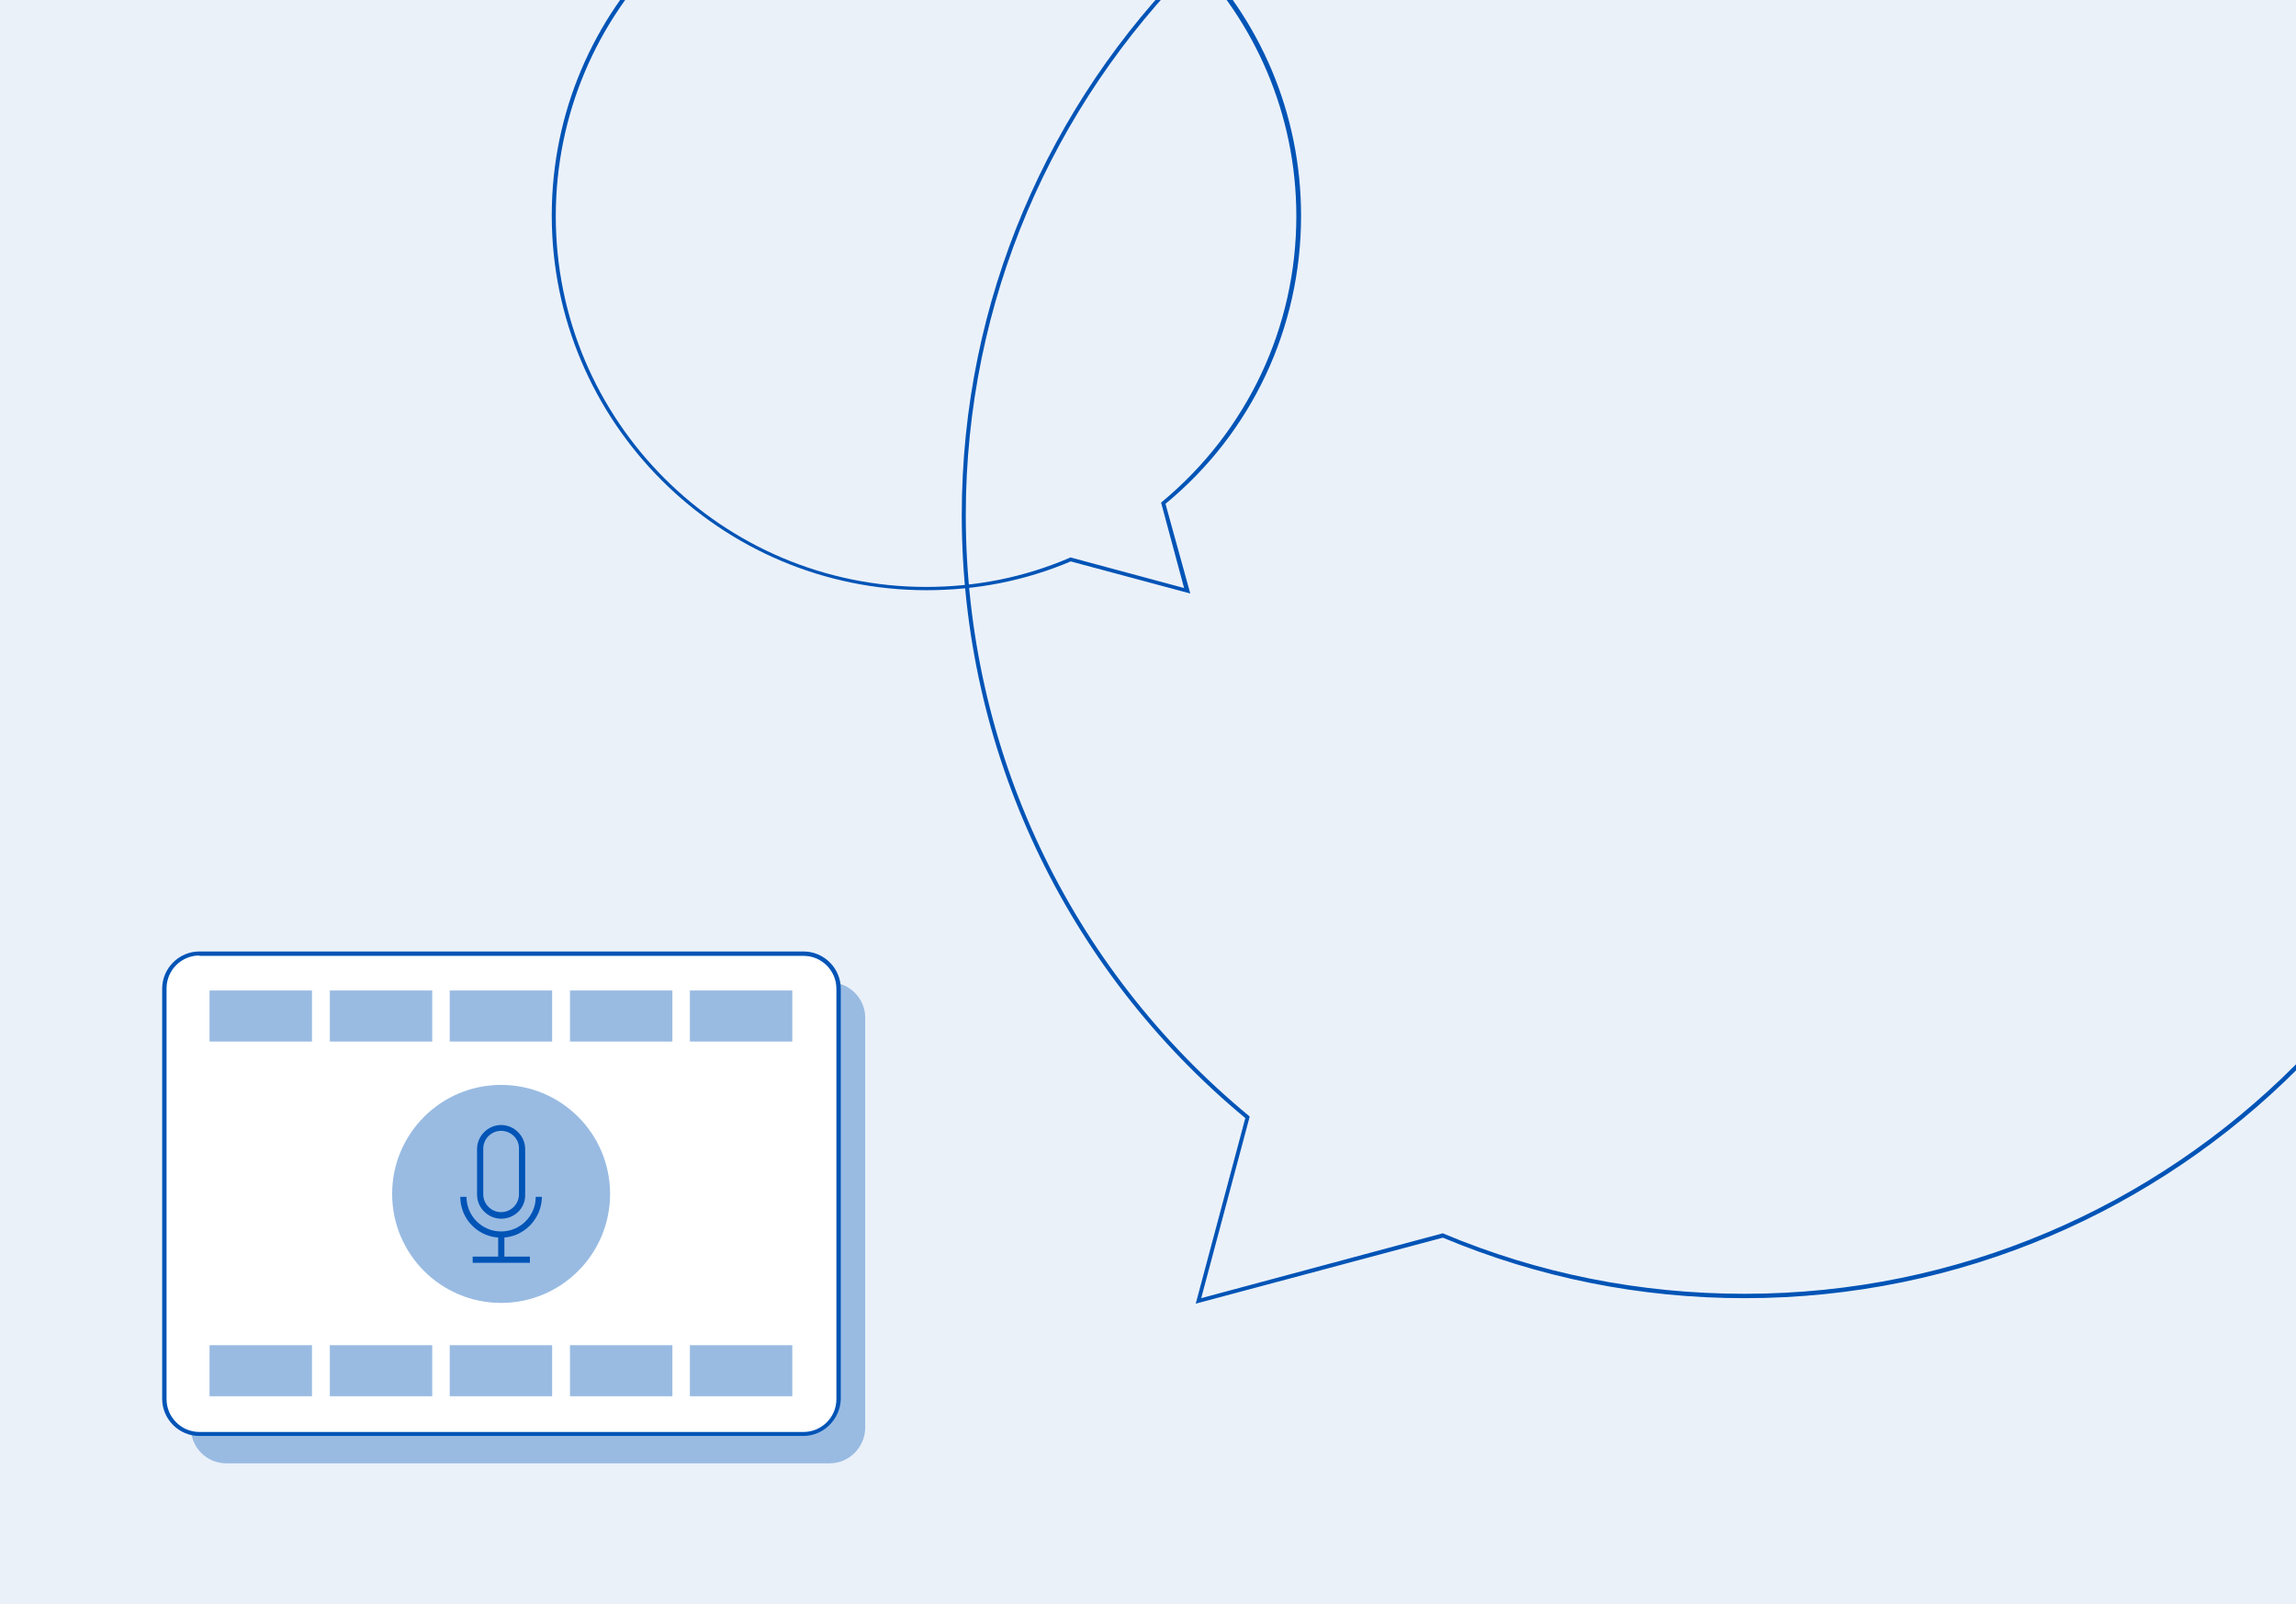
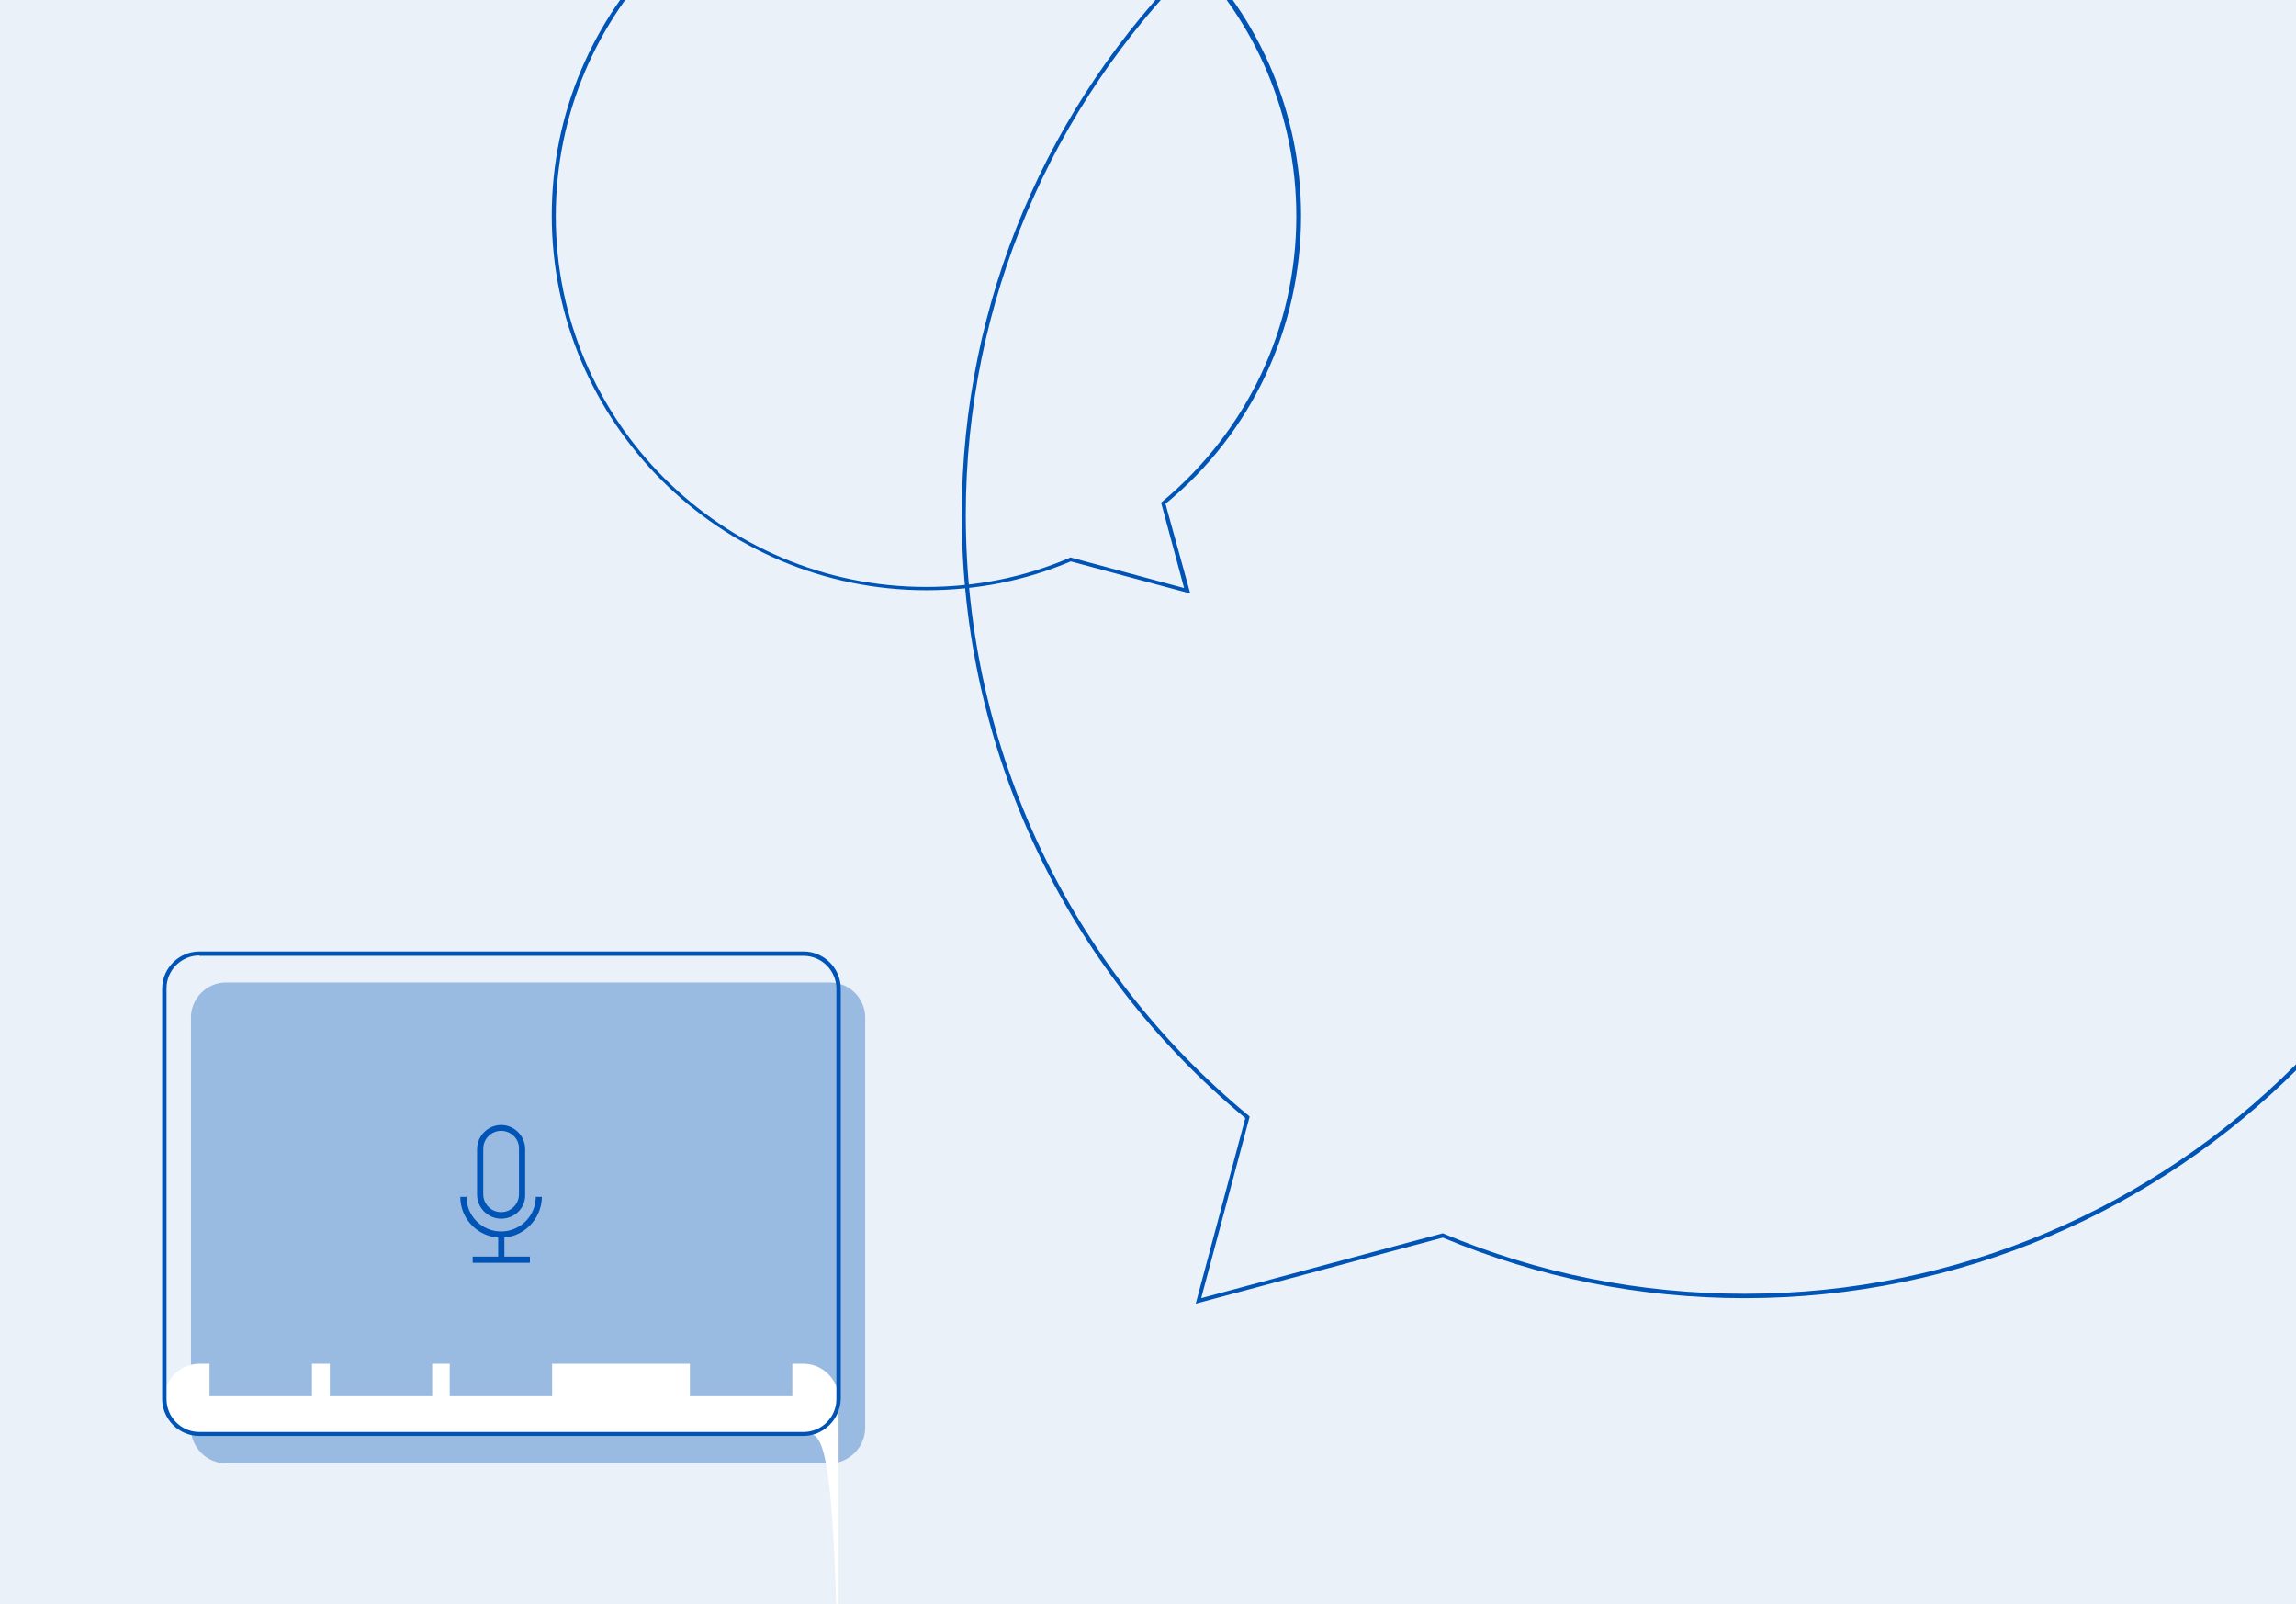
<svg xmlns="http://www.w3.org/2000/svg" xmlns:xlink="http://www.w3.org/1999/xlink" version="1.1" id="Layer_1" x="0px" y="0px" viewBox="0 0 630 440" style="enable-background:new 0 0 630 440;" xml:space="preserve">
  <style type="text/css">
	.st0{fill:#EBF1F9;}
	.st1{fill:#99BBE2;}
	.st2{fill:#FFFFFF;}
	.st3{fill:#0054B6;}
	.st4{fill:none;}
	.st5{clip-path:url(#SVGID_00000013880003807794194530000016933735644443092399_);}
	.st6{clip-path:url(#SVGID_00000088831263049686990070000001542406708633193654_);}
</style>
  <g>
    <rect class="st0" width="630" height="440" />
  </g>
  <g>
    <g>
      <path class="st1" d="M227.7,401.4H62c-5.2,0-9.6-4.3-9.6-9.6V279.1c0-5.2,4.3-9.6,9.6-9.6h165.8c5.2,0,9.6,4.3,9.6,9.6v112.7    C237.3,397.1,232.9,401.4,227.7,401.4z" />
    </g>
    <g>
-       <path class="st2" d="M220.4,393.3H54.7c-5.2,0-9.6-4.3-9.6-9.6V271.2c0-5.2,4.3-9.6,9.6-9.6h165.8c5.2,0,9.6,4.3,9.6,9.6v112.7    C230,389.1,225.6,393.3,220.4,393.3z" />
+       <path class="st2" d="M220.4,393.3H54.7c-5.2,0-9.6-4.3-9.6-9.6c0-5.2,4.3-9.6,9.6-9.6h165.8c5.2,0,9.6,4.3,9.6,9.6v112.7    C230,389.1,225.6,393.3,220.4,393.3z" />
      <path class="st3" d="M220.4,393.9H54.7c-5.6,0-10.2-4.6-10.2-10.2V271.2c0-5.6,4.6-10.2,10.2-10.2h165.8c5.6,0,10.2,4.6,10.2,10.2    v112.7C230.5,389.3,226,393.9,220.4,393.9z M54.7,262.1c-4.9,0-9,4-9,9v112.7c0,4.9,4,9,9,9h165.8c4.9,0,9-4,9-9V271.2    c0-4.9-4-9-9-9H54.7V262.1z" />
    </g>
    <g>
      <g>
        <g>
          <rect x="57.5" y="271.7" class="st1" width="28.1" height="14" />
        </g>
        <g>
          <rect x="90.5" y="271.7" class="st1" width="28.1" height="14" />
        </g>
        <g>
-           <rect x="123.4" y="271.7" class="st1" width="28.1" height="14" />
-         </g>
+           </g>
        <g>
          <rect x="156.4" y="271.7" class="st1" width="28.1" height="14" />
        </g>
        <g>
          <rect x="189.3" y="271.7" class="st1" width="28.1" height="14" />
        </g>
      </g>
      <g>
        <g>
          <rect x="57.5" y="369" class="st1" width="28.1" height="14" />
        </g>
        <g>
          <rect x="90.5" y="369" class="st1" width="28.1" height="14" />
        </g>
        <g>
          <rect x="123.4" y="369" class="st1" width="28.1" height="14" />
        </g>
        <g>
-           <rect x="156.4" y="369" class="st1" width="28.1" height="14" />
-         </g>
+           </g>
        <g>
          <rect x="189.3" y="369" class="st1" width="28.1" height="14" />
        </g>
      </g>
    </g>
    <g>
      <ellipse class="st1" cx="137.5" cy="327.5" rx="29.9" ry="29.9" />
    </g>
    <g>
      <g>
        <line class="st4" x1="129.7" y1="345.6" x2="145.3" y2="345.6" />
        <rect x="129.7" y="344.7" class="st3" width="15.7" height="1.7" />
      </g>
      <g>
        <rect x="136.7" y="338.6" class="st3" width="1.7" height="7" />
      </g>
      <g>
        <path class="st3" d="M137.5,339.5c-6.2,0-11.2-5-11.2-11.2h1.7c0,5.2,4.2,9.5,9.5,9.5c5.2,0,9.5-4.2,9.5-9.5h1.7     C148.6,334.5,143.6,339.5,137.5,339.5z" />
      </g>
      <g>
        <path class="st3" d="M137.5,334.3c-3.6,0-6.6-3-6.6-6.6v-12.5c0-3.6,3-6.6,6.6-6.6s6.6,3,6.6,6.6v12.5     C144.2,331.4,141.2,334.3,137.5,334.3z M137.5,310.2c-2.7,0-4.9,2.2-4.9,4.9v12.5c0,2.7,2.2,4.9,4.9,4.9s4.9-2.2,4.9-4.9v-12.5     C142.5,312.4,140.2,310.2,137.5,310.2z" />
      </g>
    </g>
  </g>
  <g>
    <g>
      <g>
        <defs>
          <rect id="SVGID_1_" width="630" height="440" />
        </defs>
        <clipPath id="SVGID_00000095319976457722123070000017456822960510262460_">
          <use xlink:href="#SVGID_1_" style="overflow:visible;" />
        </clipPath>
        <g style="clip-path:url(#SVGID_00000095319976457722123070000017456822960510262460_);">
          <path class="st3" d="M328.1,357.6l13.6-50.9c-49.5-41-77.8-101.2-77.8-165.4c0-118.4,96.3-214.8,214.8-214.8      c118.4,0,214.8,96.3,214.8,214.8c0,118.4-96.3,214.8-214.8,214.8c-28.7,0-56.5-5.6-82.8-16.6L328.1,357.6z M478.7-72.4      C360.9-72.4,265,23.4,265,141.3c0,64,28.4,124.1,77.7,164.8l0.2,0.2l-13.3,49.8l66.3-17.8l0.2,0.1c26.2,11,54,16.5,82.6,16.5      c117.8,0,213.7-95.9,213.7-213.7S596.4-72.4,478.7-72.4z" />
        </g>
      </g>
    </g>
    <g>
      <g>
        <defs>
          <rect id="SVGID_00000021829432497296071110000015367236998249929643_" width="630" height="440" />
        </defs>
        <clipPath id="SVGID_00000021107564578386768750000016094439471360023736_">
          <use xlink:href="#SVGID_00000021829432497296071110000015367236998249929643_" style="overflow:visible;" />
        </clipPath>
        <g style="clip-path:url(#SVGID_00000021107564578386768750000016094439471360023736_);">
          <path class="st3" d="M326.6,162.8l-32.8-8.8c-12.5,5.3-25.8,7.9-39.6,7.9c-56.6,0-102.8-46.1-102.8-102.8S197.5-43.6,254.3-43.6      S357,2.5,357,59.2c0,30.7-13.5,59.5-37.2,79L326.6,162.8z M293.7,152.9l31.2,8.4l-6.3-23.4l0.2-0.2c23.5-19.5,36.9-48,36.9-78.4      c0-56.1-45.6-101.7-101.7-101.7S152.5,3.2,152.5,59.3S198.1,161,254.1,161c13.6,0,26.8-2.6,39.2-7.9L293.7,152.9z" />
        </g>
      </g>
    </g>
  </g>
</svg>